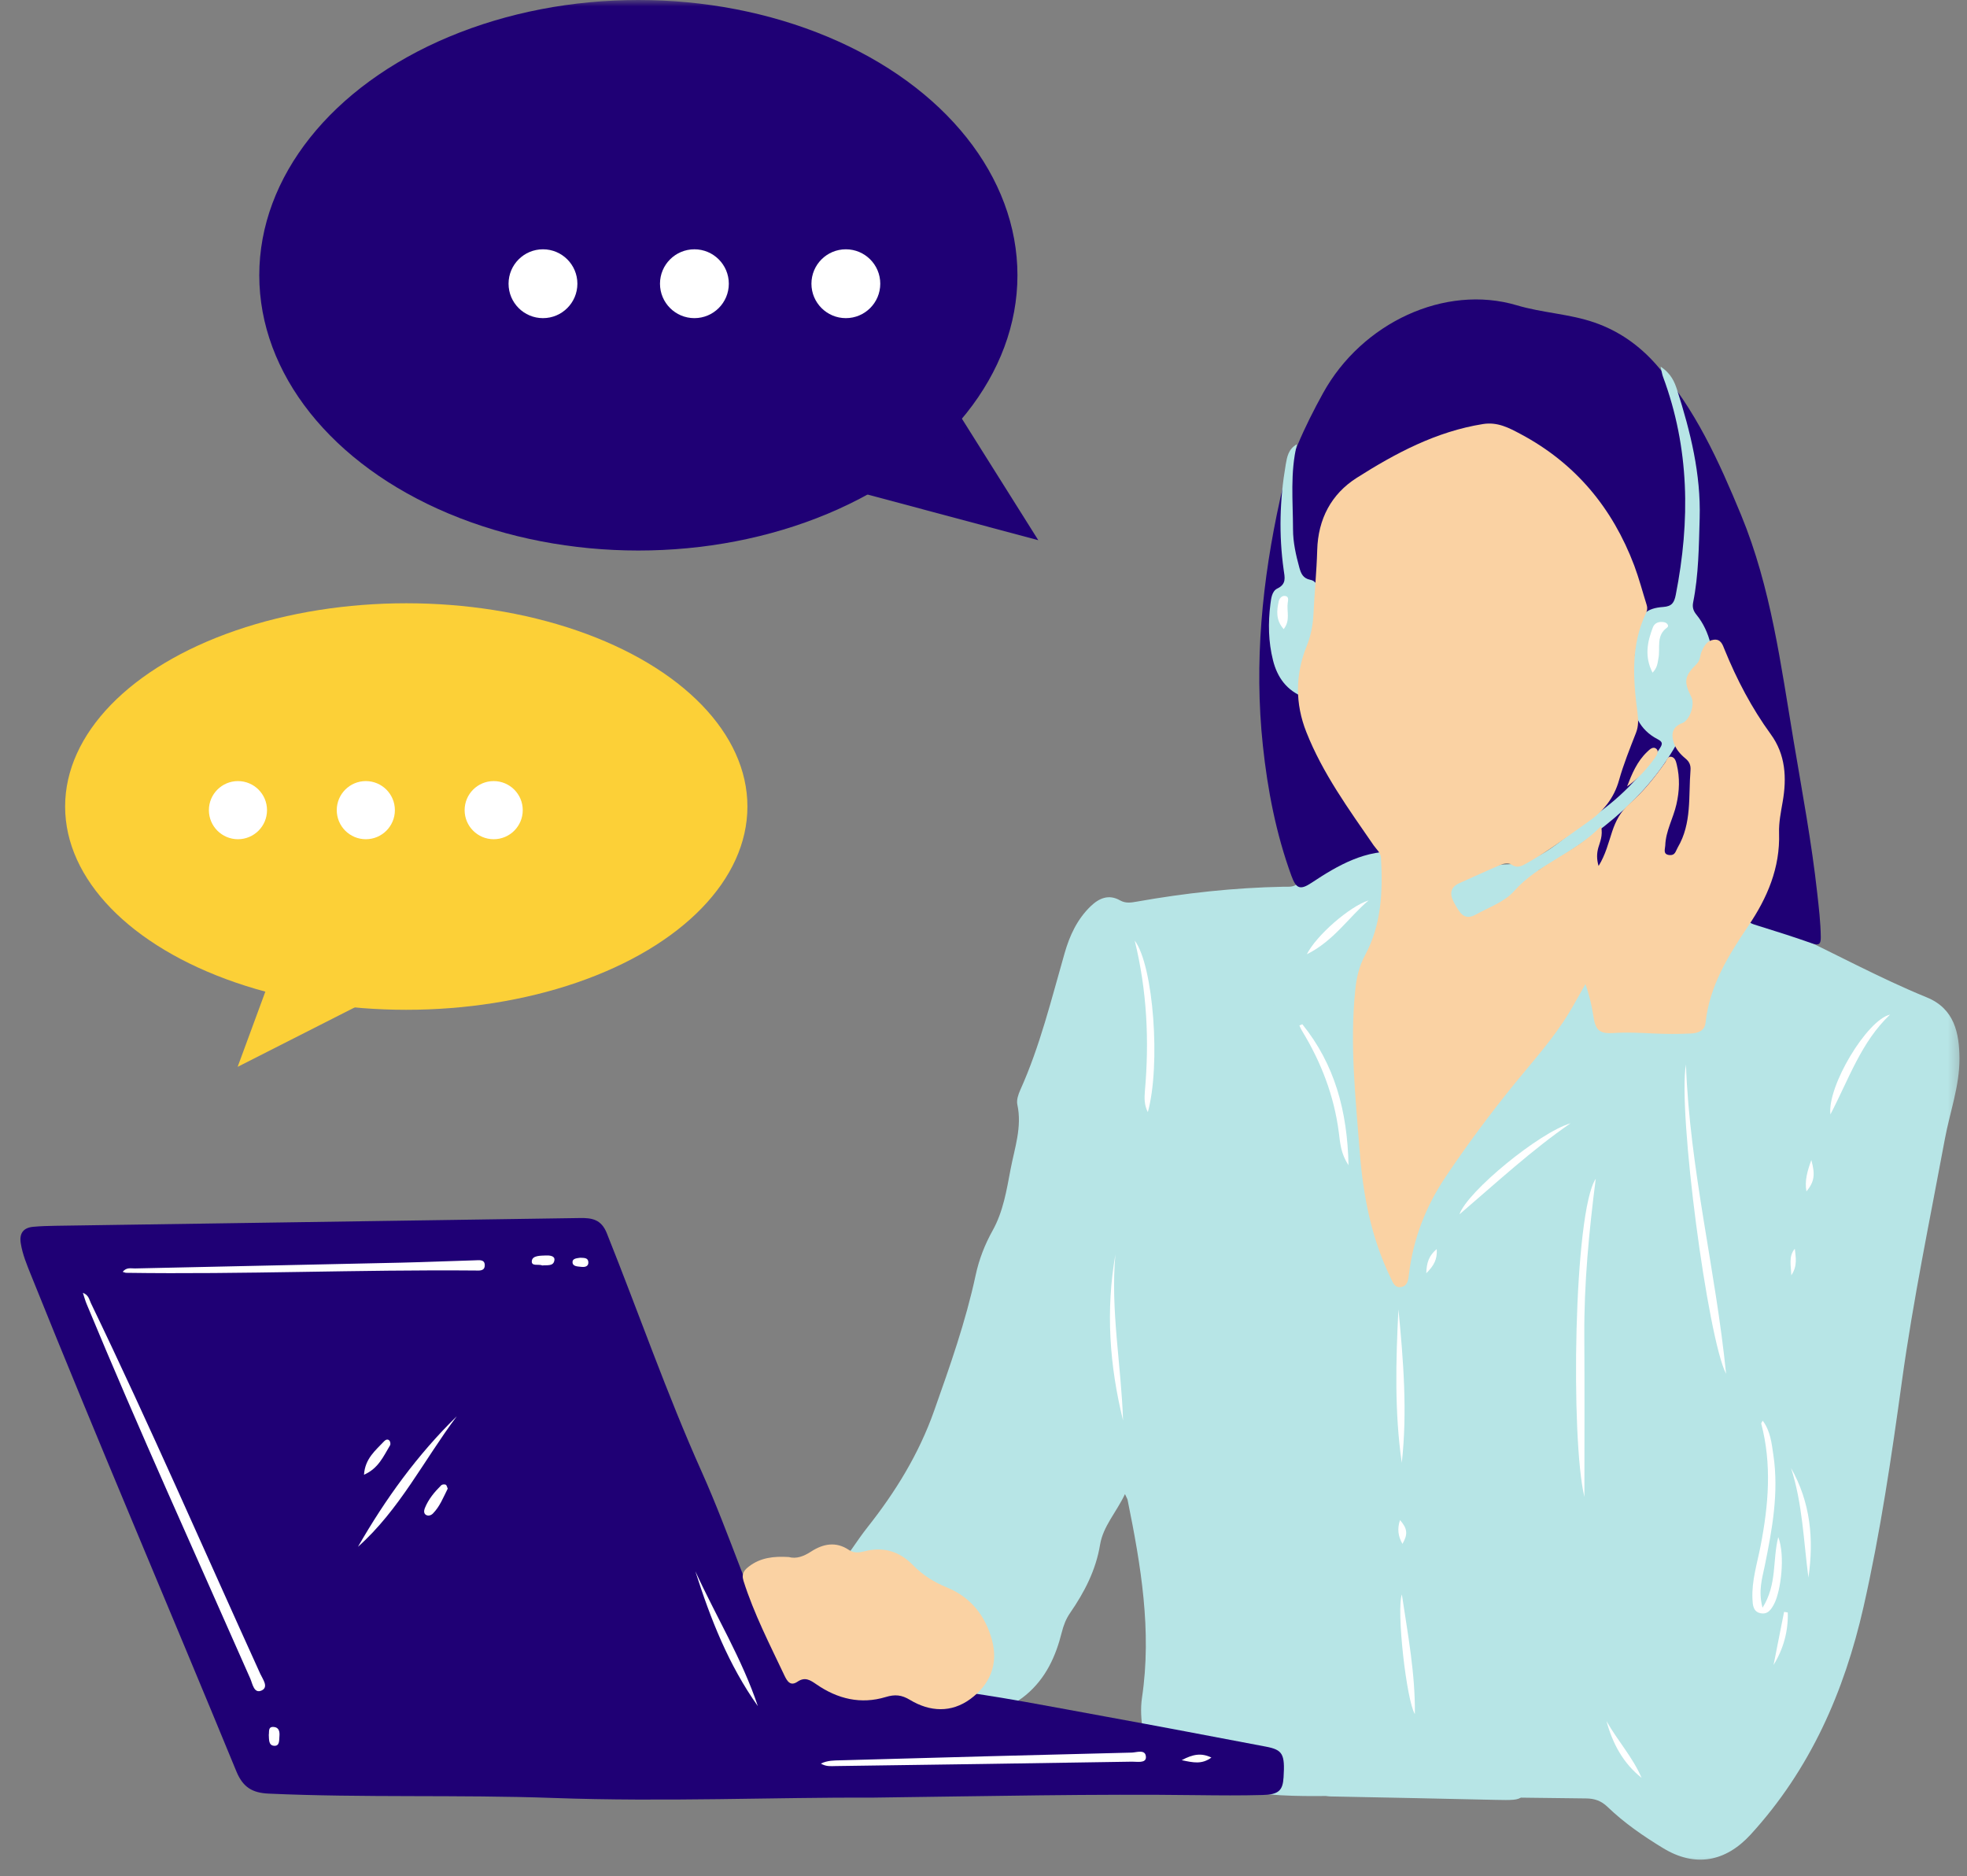
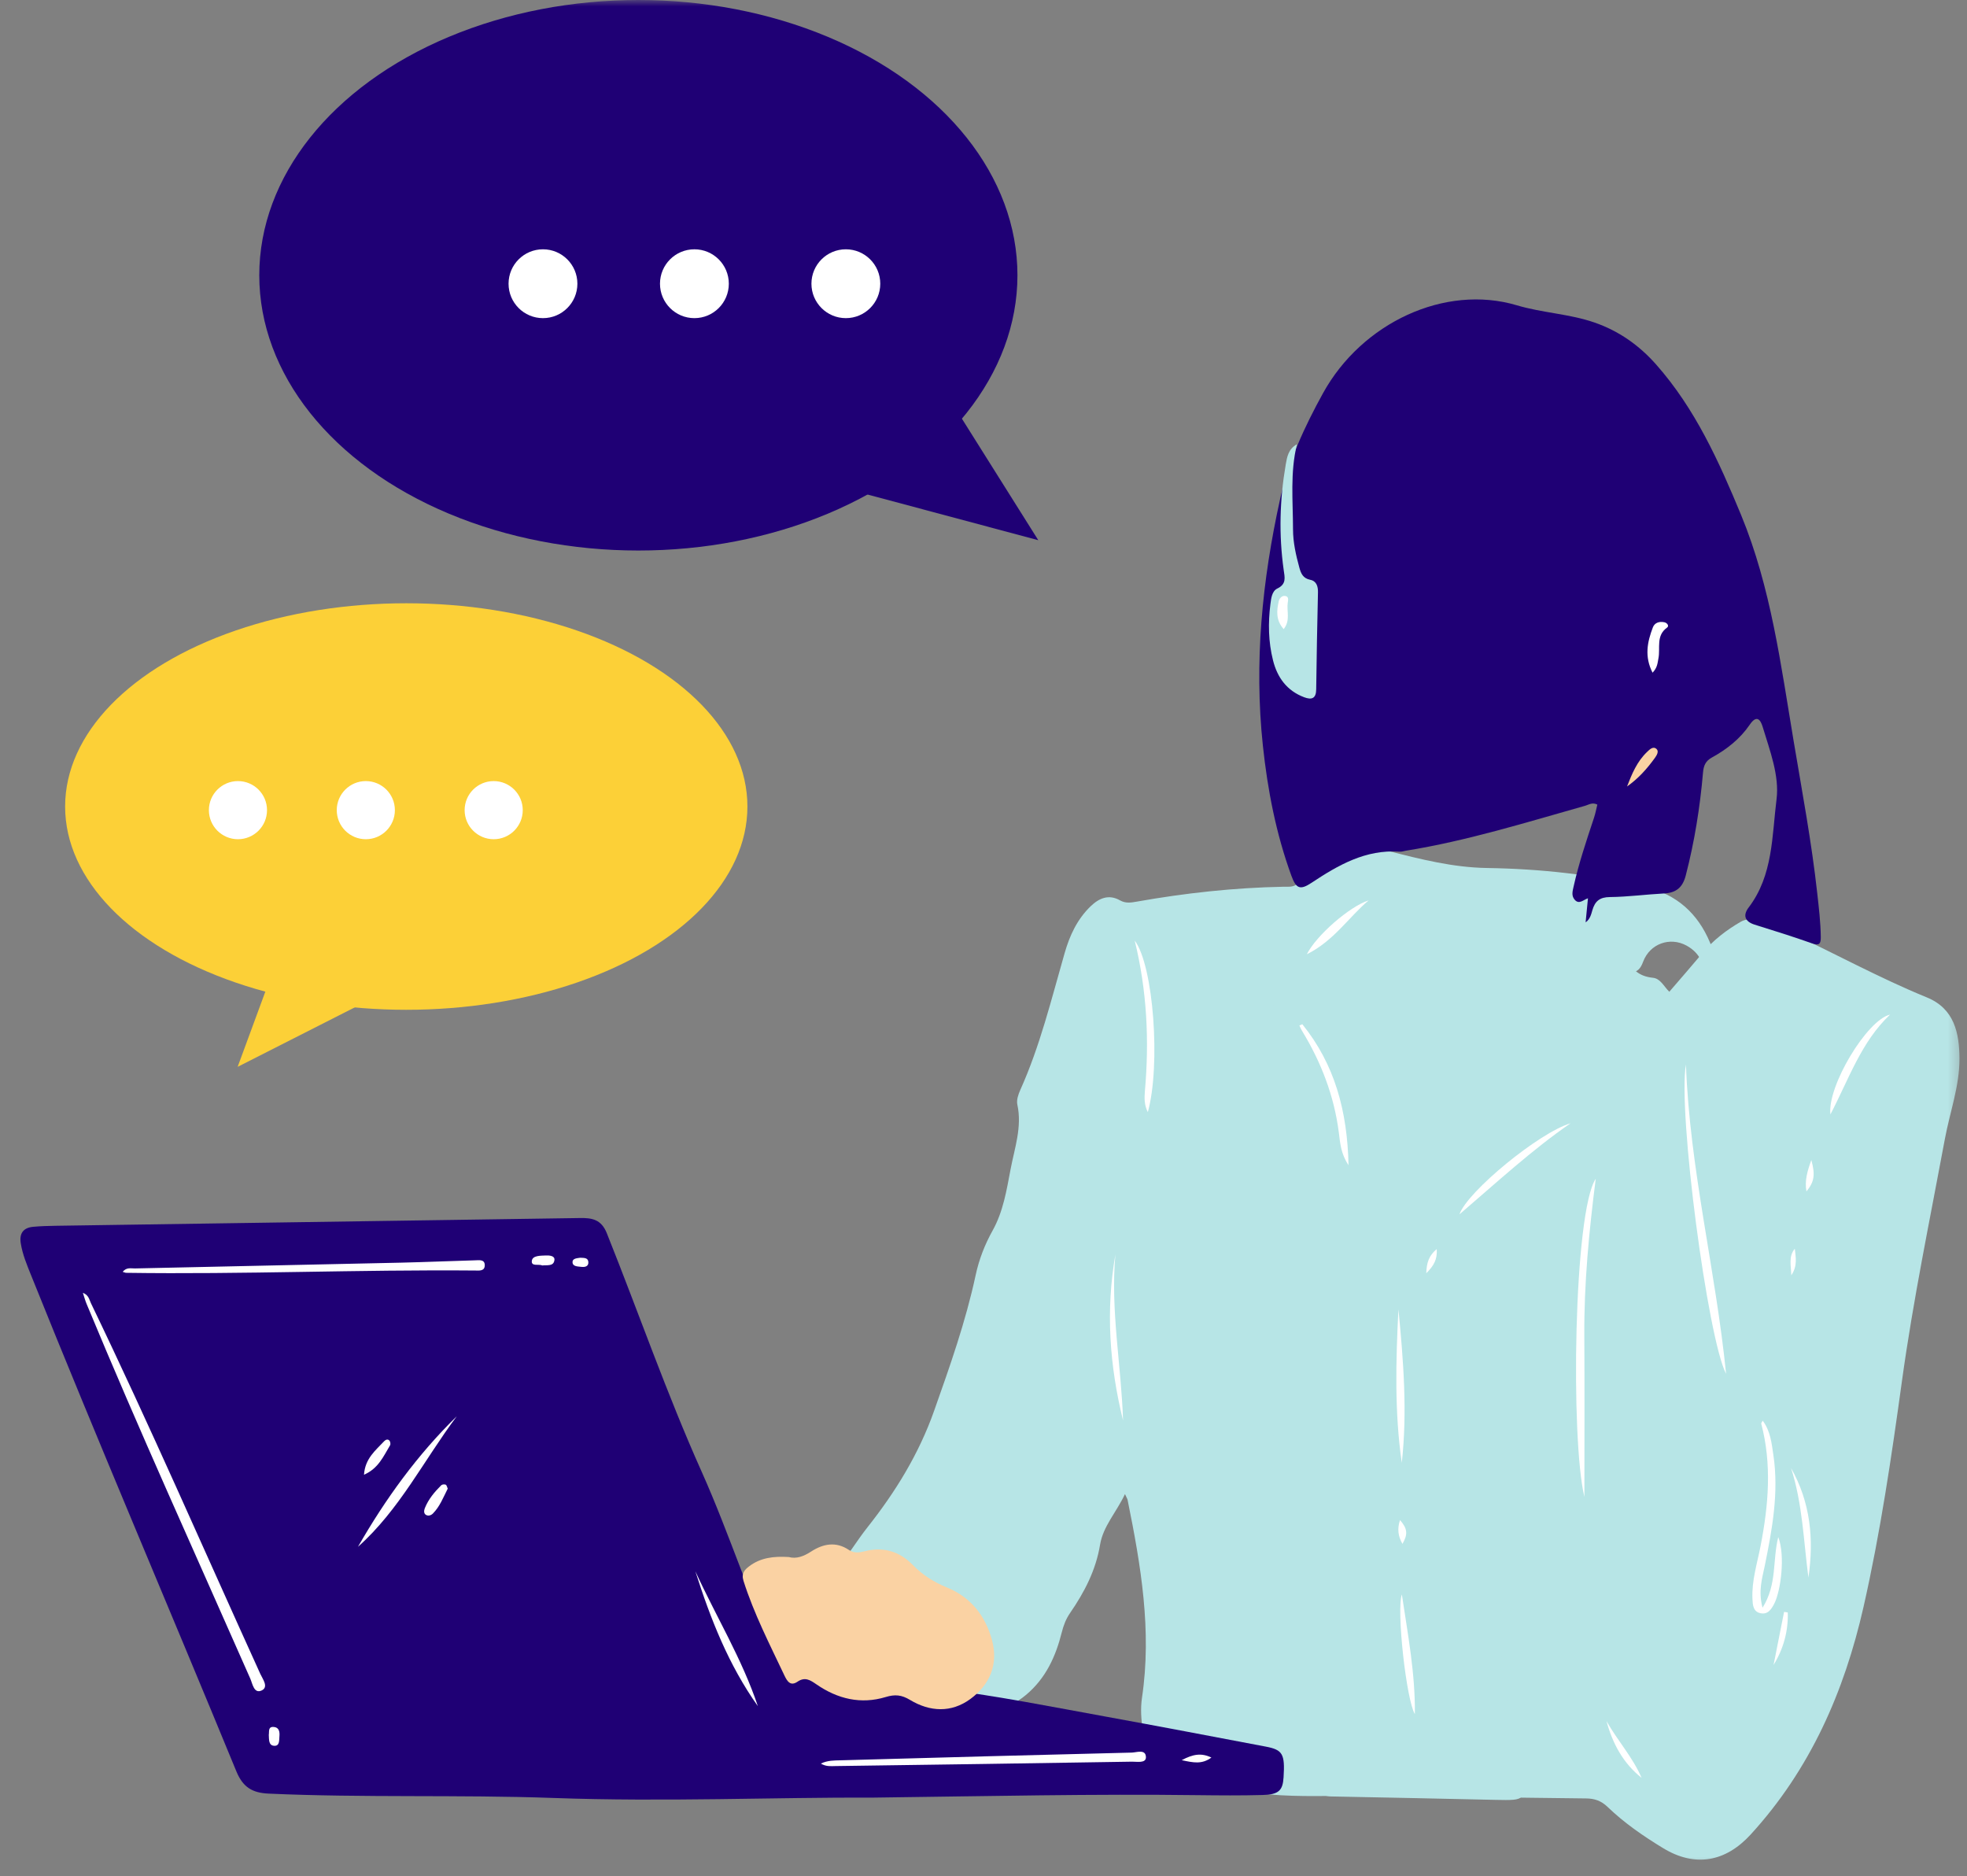
<svg xmlns="http://www.w3.org/2000/svg" width="151" height="144" viewBox="0 0 151 144" fill="none">
  <rect x="0" y="0" width="151" height="144" fill="#808080" stroke="none" />
  <mask id="mask0_1539_7080" style="mask-type:luminance" maskUnits="userSpaceOnUse" x="0" y="0" width="151" height="144">
    <path d="M150.661 0H0.339V143.512H150.661V0Z" fill="white" />
  </mask>
  <g mask="url(#mask0_1539_7080)">
    <path d="M128.14 76.131C129.016 75.113 129.881 74.124 130.726 73.115C131.545 72.14 132.534 71.389 133.628 70.751C134.068 70.496 134.499 70.569 134.936 70.647C135.731 70.786 136.46 71.134 137.195 71.473C140.78 73.147 144.249 75.055 147.917 76.557C150.032 77.421 150.411 79.286 150.422 81.261C150.428 83.376 149.682 85.374 149.3 87.43C148.154 93.61 146.867 99.764 146.008 105.994C145.206 111.809 144.356 117.612 143.057 123.339C141.578 129.859 138.96 135.816 134.395 140.807C132.462 142.921 130.113 143.348 127.66 141.848C126.149 140.929 124.683 139.92 123.401 138.684C122.918 138.223 122.417 138.046 121.763 138.04C115.778 137.979 109.795 137.86 103.809 137.843C101.367 137.837 98.931 137.953 96.501 137.626C95.922 137.547 95.549 137.196 95.083 136.988C93.078 136.094 91.241 134.905 89.262 133.78C89.176 134.386 89.404 134.833 89.61 135.285C89.743 135.572 89.968 135.888 89.584 136.138C89.254 136.355 88.909 136.292 88.591 136.074C88.337 135.903 88.166 135.645 88.134 135.358C87.949 133.673 87.408 132.043 87.668 130.3C88.432 125.169 87.582 120.144 86.563 115.135C86.546 115.045 86.488 114.964 86.361 114.68C85.707 116.066 84.686 117.145 84.451 118.551C84.127 120.526 83.248 122.208 82.145 123.809C81.827 124.27 81.642 124.758 81.506 125.3C81.046 127.144 80.279 128.818 78.781 130.079C77.242 131.373 75.52 131.634 73.631 131.065C73.272 130.958 72.948 130.842 72.913 130.407C72.879 129.992 73.128 129.752 73.454 129.566C73.651 129.456 73.854 129.366 74.062 129.267C75.561 128.586 75.931 127.907 75.639 126.283C75.514 125.584 75.3 124.908 74.916 124.294C74.123 123.026 73.148 122.304 71.496 122.577C69.615 122.884 67.709 122.916 66.008 121.73C65.603 121.446 65.143 122.008 64.538 121.64C63.881 121.243 63.806 121.002 64.208 120.503C65.062 119.453 65.756 118.29 66.595 117.226C68.739 114.517 70.53 111.617 71.704 108.302C72.922 104.866 74.132 101.443 74.898 97.873C75.156 96.67 75.598 95.53 76.2 94.451C77.016 92.987 77.273 91.354 77.58 89.741C77.89 88.109 78.471 86.502 78.098 84.782C78.023 84.437 78.17 84.005 78.324 83.66C79.845 80.281 80.71 76.694 81.729 73.153C82.119 71.795 82.695 70.56 83.716 69.568C84.367 68.939 85.114 68.614 85.984 69.11C86.424 69.359 86.853 69.278 87.295 69.2C91.004 68.544 94.739 68.135 98.506 68.063C98.853 68.057 99.2 68.112 99.527 67.894C100.337 67.352 100.927 67.732 101.376 68.44C101.708 68.962 101.818 69.577 101.983 70.162C103.673 76.183 103.716 82.32 103.303 88.5C102.86 95.141 103.329 101.783 103.363 108.43C103.404 115.425 103.479 122.426 102.944 129.415C102.817 131.109 102.802 131.109 104.477 131.109C106.985 131.109 109.497 131.103 112.008 131.097C112.477 131.097 112.908 131.17 113.243 130.616C113.492 130.201 114.12 130.268 114.591 130.248C115.156 130.219 115.196 130.05 115.153 129.485C114.531 121.202 113.278 112.948 114.042 104.602C114.351 101.232 115.185 97.992 116.533 94.901C117.716 92.18 119.009 89.512 120.467 86.931C120.829 86.293 121.014 85.649 121.02 84.915C121.06 81.621 121.431 78.35 121.827 75.081C121.917 74.35 122.203 73.712 122.643 73.144C123.323 72.262 124.373 72.326 124.787 73.358C125.192 74.368 125.788 74.939 126.881 75.049C127.469 75.107 127.72 75.705 128.143 76.119L128.14 76.131Z" fill="#B7E5E6" />
    <path d="M97.761 108.299C97.657 102.302 98.1 96.374 99.795 90.585C100.238 89.071 100.625 87.528 101.207 86.067C101.751 84.707 101.438 83.552 100.767 82.398C100.079 81.215 99.144 80.24 98.074 79.396C97.076 78.611 96.992 78.283 97.715 77.236C98.152 76.606 97.758 76.546 97.31 76.464C95.811 76.203 94.313 76.099 92.8 76.348C92.406 76.412 91.917 76.621 91.651 76.163C91.382 75.696 91.804 75.354 92.088 75.093C93.861 73.457 95.623 71.801 97.472 70.252C99.445 68.602 101.435 66.963 103.643 65.624C104.569 65.061 105.483 65.035 106.571 65.316C109.053 65.954 111.558 66.584 114.151 66.624C118.25 66.688 122.298 67.126 126.293 68.071C128.697 68.64 130.335 70.096 131.278 72.364C132.157 74.478 133.005 76.601 133.578 78.822C133.884 80.011 133.644 80.301 132.441 80.188C132.313 80.177 132.172 80.191 132.059 80.145C131.619 79.968 131.026 80.554 130.769 80.064C130.572 79.686 130.728 79.118 130.751 78.634C130.8 77.508 130.904 76.38 130.907 75.255C130.907 74.13 130.523 73.158 129.478 72.584C128.205 71.882 126.655 72.43 126.137 73.819C125.943 74.341 125.714 74.617 125.153 74.666C124.655 74.71 124.155 74.965 123.932 75.371C122.894 77.262 121.12 78.724 121.632 81.421C122.002 83.37 121.395 85.507 121.207 87.56C121.189 87.743 121.074 87.926 120.978 88.088C117.405 94.01 115.872 100.562 115.108 107.336C114.628 111.568 114.489 115.816 114.671 120.08C114.897 125.407 115.704 130.654 116.708 135.882C117.151 138.194 117.174 138.2 114.804 138.15C110.624 138.063 106.443 137.962 102.266 137.889C101.632 137.878 101.297 137.712 101.117 137.034C99.078 129.363 97.969 121.562 97.779 113.63C97.735 111.858 97.773 110.083 97.773 108.311L97.758 108.305L97.761 108.299Z" fill="#B7E5E6" />
    <path d="M67.107 137.976C59.562 137.945 51.033 138.313 42.51 138.005C35.208 137.742 27.906 138 20.606 137.669C19.351 137.611 18.642 137.164 18.147 135.967C12.925 123.267 7.512 110.643 2.394 97.902C2.07 97.096 1.729 96.29 1.593 95.423C1.471 94.666 1.793 94.234 2.548 94.164C3.123 94.109 3.705 94.097 4.281 94.086C17.696 93.885 31.114 93.688 44.529 93.491C45.435 93.477 46.155 93.587 46.581 94.651C49.025 100.753 51.181 106.971 53.868 112.971C56.029 117.797 57.592 122.867 59.889 127.635C60.207 128.293 60.537 128.502 61.26 128.455C64.283 128.261 67.307 128.449 70.33 128.455C70.741 128.455 71.062 128.519 71.29 128.928C71.536 129.369 71.953 129.601 72.471 129.665C76.651 130.187 80.783 131.016 84.928 131.767C89.011 132.51 93.087 133.287 97.163 134.061C98.471 134.308 98.648 134.627 98.535 136.422C98.474 137.428 98.164 137.742 96.938 137.776C95.266 137.823 93.593 137.808 91.921 137.788C83.974 137.686 76.026 137.863 67.098 137.976H67.101H67.107Z" fill="#1F0075" />
    <path d="M121.723 70.786C121.781 70.203 121.839 69.629 121.903 68.947C121.55 69.066 121.223 69.446 120.89 69.066C120.615 68.756 120.719 68.414 120.797 68.06C121.197 66.265 121.784 64.525 122.363 62.779C122.473 62.448 122.539 62.103 122.623 61.758C122.241 61.558 121.955 61.772 121.665 61.853C117.117 63.138 112.596 64.545 107.915 65.299C107.758 65.325 107.596 65.386 107.44 65.371C104.842 65.186 102.742 66.395 100.685 67.758C99.82 68.332 99.501 68.225 99.137 67.222C97.957 63.994 97.308 60.63 96.947 57.234C96.267 50.856 96.892 44.545 98.269 38.307C98.905 35.425 100.149 32.745 101.564 30.178C104.547 24.772 110.923 21.794 116.438 23.432C118.414 24.021 120.462 24.085 122.394 24.752C124.263 25.396 125.826 26.498 127.13 27.971C130.125 31.356 131.95 35.398 133.657 39.525C135.957 45.102 136.709 51.033 137.696 56.906C138.347 60.783 139.073 64.652 139.504 68.561C139.629 69.684 139.762 70.803 139.776 71.931C139.782 72.462 139.643 72.601 139.09 72.404C137.638 71.888 136.168 71.433 134.696 70.972C133.926 70.731 133.793 70.238 134.236 69.658C136.119 67.19 136.024 64.162 136.38 61.343C136.608 59.533 135.862 57.602 135.312 55.783C135.141 55.215 134.843 54.855 134.32 55.627C133.585 56.706 132.567 57.512 131.424 58.138C130.938 58.402 130.782 58.753 130.735 59.293C130.504 61.961 130.084 64.597 129.41 67.195C129.167 68.141 128.655 68.532 127.729 68.579C126.349 68.651 124.969 68.84 123.592 68.854C122.808 68.86 122.441 69.165 122.238 69.872C122.146 70.194 122.056 70.554 121.738 70.786H121.732H121.723Z" fill="#1F0075" />
-     <path d="M127.469 28.136C128.291 28.673 128.551 29.32 128.751 29.943C129.772 33.142 130.576 36.385 130.478 39.783C130.414 41.944 130.402 44.108 129.977 46.239C129.902 46.616 129.992 46.895 130.246 47.202C132.303 49.725 131.806 54.449 129.283 56.506C129.057 56.691 128.84 56.871 128.693 57.132C126.15 61.624 122.12 64.472 117.794 66.981C117.355 67.236 117.025 67.544 116.695 67.967C115.717 69.211 114.308 69.936 112.824 70.383C111.953 70.644 111.803 69.669 111.496 69.118C111.21 68.602 111.334 68.069 111.901 67.81C113.102 67.265 114.32 66.375 115.544 66.352C118.413 66.296 120.016 64.2 122.065 62.837C124.194 61.421 126.002 59.623 127.411 57.451C127.637 57.106 127.66 56.949 127.246 56.735C125.866 56.024 125.296 54.742 125.287 53.307C125.276 51.703 125.467 50.09 125.669 48.492C125.837 47.179 126.384 46.677 127.689 46.587C128.357 46.541 128.528 46.239 128.643 45.656C129.757 39.986 129.705 34.389 127.66 28.908C127.596 28.737 127.57 28.548 127.475 28.134L127.469 28.136Z" fill="#B7E5E6" />
    <path d="M99.564 34.099C99.029 36.263 99.258 38.452 99.261 40.627C99.261 41.631 99.484 42.605 99.747 43.568C99.871 44.02 100.03 44.392 100.58 44.502C101.06 44.598 101.188 45.001 101.176 45.474C101.121 47.953 101.069 50.427 101.04 52.907C101.034 53.626 100.69 53.733 100.111 53.516C98.792 53.017 98.057 52.008 97.725 50.685C97.366 49.264 97.343 47.817 97.525 46.364C97.583 45.917 97.641 45.375 98.057 45.172C98.775 44.827 98.624 44.319 98.543 43.736C98.164 41.039 98.24 38.342 98.7 35.662C98.801 35.088 98.896 34.462 99.564 34.099Z" fill="#B7E5E6" />
-     <path d="M122.914 63.425C123.056 64.156 122.833 64.597 122.7 65.055C122.579 65.493 122.559 65.922 122.718 66.468C123.259 65.595 123.473 64.69 123.762 63.82C124.031 63.011 124.404 62.297 125.064 61.72C126.132 60.781 127.023 59.678 127.838 58.513C127.957 58.344 128.015 58.037 128.296 58.086C128.588 58.141 128.66 58.446 128.718 58.681C128.964 59.699 128.929 60.711 128.692 61.743C128.449 62.811 127.87 63.785 127.836 64.902C127.824 65.18 127.633 65.589 128.174 65.632C128.605 65.664 128.631 65.328 128.796 65.044C129.887 63.188 129.612 61.126 129.774 59.124C129.806 58.718 129.678 58.458 129.378 58.211C128.978 57.88 128.634 57.483 128.478 56.978C128.267 56.306 128.414 55.772 129.14 55.502C129.713 55.291 130.13 54.09 129.84 53.507C129.25 52.315 129.279 51.923 130.251 50.958C130.549 50.659 130.491 50.314 130.63 50.001C130.824 49.574 131.038 49.177 131.547 49.105C132.112 49.026 132.245 49.502 132.395 49.87C133.332 52.17 134.472 54.345 135.936 56.358C137.073 57.915 137.172 59.696 136.85 61.54C136.712 62.332 136.547 63.141 136.573 63.936C136.659 66.613 135.673 68.907 134.218 71.061C132.679 73.341 131.235 75.661 130.931 78.495C130.859 79.162 130.303 79.301 129.794 79.327C128.834 79.376 127.864 79.368 126.904 79.324C125.906 79.278 124.916 79.222 123.915 79.289C122.778 79.365 122.483 79.095 122.316 77.984C122.194 77.187 122.015 76.409 121.711 75.531C121.26 76.32 120.872 77.039 120.447 77.74C119.258 79.707 117.713 81.406 116.272 83.178C114.403 85.481 112.635 87.856 110.98 90.321C109.444 92.61 108.478 95.107 108.154 97.85C108.108 98.245 108.053 98.677 107.604 98.778C107.06 98.9 106.921 98.424 106.739 98.047C105.267 95.011 104.642 91.763 104.384 88.428C104.063 84.283 103.606 80.142 104.04 75.974C104.135 75.035 104.332 74.162 104.795 73.309C106.051 70.983 106.158 68.44 106.016 65.867C105.996 65.438 105.666 65.197 105.452 64.887C103.536 62.103 101.537 59.362 100.285 56.195C99.42 54.014 99.422 51.784 100.311 49.589C100.629 48.8 100.785 47.994 100.829 47.147C100.907 45.505 101.072 43.867 101.118 42.222C101.184 39.842 102.197 37.922 104.147 36.68C107.138 34.781 110.26 33.119 113.842 32.548C114.97 32.368 115.852 32.846 116.749 33.325C120.941 35.561 123.785 38.986 125.455 43.409C125.825 44.398 126.094 45.43 126.412 46.439C126.484 46.668 126.453 46.863 126.348 47.083C125.191 49.522 125.362 52.092 125.698 54.658C125.77 55.212 125.799 55.714 125.588 56.253C125.119 57.454 124.633 58.655 124.286 59.893C123.895 61.279 123.074 62.271 121.928 63.072C120.374 64.156 118.873 65.325 117.212 66.253C116.842 66.462 116.486 66.674 116.055 66.375C115.754 66.166 115.418 66.285 115.129 66.41C114.096 66.85 113.075 67.323 112.048 67.779C111.223 68.144 111.307 68.736 111.669 69.365C112.022 69.977 112.363 70.719 113.283 70.203C114.296 69.64 115.499 69.226 116.228 68.402C118.1 66.288 120.875 65.513 122.909 63.411H122.92L122.914 63.425Z" fill="#FAD2A3" />
    <path d="M60.54 119.508C61.13 119.674 61.694 119.462 62.27 119.088C63.193 118.49 64.18 118.302 65.166 118.966C65.559 119.227 65.953 119.178 66.367 119.071C67.805 118.702 69.043 119.065 70.073 120.12C70.828 120.895 71.701 121.443 72.711 121.855C74.531 122.6 75.653 124.033 76.154 125.895C76.652 127.748 75.992 129.308 74.493 130.407C73.021 131.486 71.38 131.393 69.862 130.48C69.21 130.085 68.701 130.042 67.995 130.256C66.083 130.836 64.301 130.404 62.681 129.288C62.209 128.963 61.804 128.684 61.223 129.079C60.688 129.444 60.436 129.064 60.219 128.606C59.09 126.219 57.881 123.873 57.077 121.344C56.892 120.756 57.164 120.489 57.52 120.216C58.388 119.558 59.403 119.439 60.54 119.511V119.506V119.508Z" fill="#FAD2A3" />
    <path d="M124.901 60.371C125.277 59.394 125.673 58.449 126.431 57.724C126.631 57.535 126.891 57.251 127.16 57.483C127.369 57.666 127.189 57.97 127.036 58.179C126.434 59.011 125.76 59.768 124.898 60.369H124.901V60.371Z" fill="#FAD2A3" />
    <path d="M6.358 99.231C6.812 99.399 6.847 99.75 6.977 100.019C11.505 109.416 15.665 118.983 19.982 128.479C20.161 128.876 20.647 129.488 20.088 129.752C19.498 130.027 19.388 129.244 19.218 128.853C15 119.279 10.66 109.758 6.653 100.095C6.546 99.84 6.474 99.573 6.364 99.236H6.361L6.358 99.231Z" fill="white" />
    <path d="M9.419 97.618C9.723 97.247 10.07 97.369 10.363 97.36C17.17 97.206 23.98 97.07 30.791 96.916C32.686 96.873 34.578 96.789 36.473 96.736C36.771 96.731 37.213 96.644 37.213 97.113C37.213 97.583 36.782 97.522 36.478 97.519C27.545 97.441 18.617 97.827 9.683 97.696C9.622 97.696 9.561 97.662 9.419 97.621H9.422L9.419 97.618Z" fill="white" />
    <path d="M63.016 135.363C63.543 135.114 64.032 135.126 64.506 135.114C71.965 134.905 79.423 134.702 86.881 134.522C87.263 134.511 87.963 134.232 87.969 134.882C87.969 135.355 87.286 135.213 86.907 135.218C79.316 135.343 71.73 135.45 64.139 135.555C63.791 135.558 63.43 135.613 63.016 135.366V135.363Z" fill="white" />
    <path d="M122.5 90.472C121.988 94.492 121.594 98.514 121.623 102.574C121.649 106.611 121.629 110.651 121.629 114.894C120.561 110.495 120.804 93.021 122.5 90.475H122.497L122.5 90.472Z" fill="white" />
    <path d="M129.425 81.702C129.711 89.724 131.713 97.511 132.506 105.451C131.097 102.751 128.788 85.298 129.425 81.702Z" fill="white" />
    <path d="M135.303 123.403C136.44 121.602 136.058 119.743 136.512 117.98C137.065 119.441 136.694 122.121 136.214 123.07C135.988 123.516 135.711 123.957 135.123 123.818C134.574 123.69 134.551 123.174 134.53 122.724C134.464 121.321 134.898 119.993 135.158 118.638C135.763 115.518 136.029 112.397 135.204 109.271C135.193 109.227 135.254 109.166 135.32 109.047C135.916 109.854 136 110.773 136.136 111.678C136.567 114.566 136.046 117.379 135.473 120.193C135.277 121.15 134.961 122.107 135.303 123.4V123.403Z" fill="white" />
    <path d="M27.481 118.725C29.588 115.054 32.041 111.663 35.064 108.708C32.547 112.064 30.664 115.892 27.481 118.725Z" fill="white" />
    <path d="M58.179 130.958C55.931 127.8 54.542 124.253 53.379 120.602C54.965 124.064 56.967 127.333 58.179 130.958Z" fill="white" />
    <path d="M87.103 72.187C88.559 74.11 89.108 81.766 88.116 85.362C87.838 84.832 87.844 84.278 87.89 83.744C88.229 79.89 88.058 76.07 87.106 72.184H87.103V72.187Z" fill="white" />
    <path d="M107.61 112.281C107.046 108.369 107.153 104.436 107.353 100.498C107.732 104.416 108.05 108.337 107.61 112.281Z" fill="white" />
    <path d="M120.566 86.218C117.598 88.259 114.945 90.722 112.037 93.207C112.645 91.452 118.162 86.928 120.566 86.218Z" fill="white" />
    <path d="M99.972 78.613C102.463 81.691 103.435 85.287 103.522 89.437C102.92 88.538 102.879 87.711 102.778 86.928C102.414 84.106 101.421 81.531 99.949 79.118C99.871 78.99 99.813 78.845 99.749 78.709C99.824 78.677 99.9 78.645 99.978 78.613H99.975H99.972Z" fill="white" />
    <path d="M85.625 96.293C85.24 100.568 86.076 104.779 86.213 109.027C85.174 104.825 84.873 100.585 85.625 96.293Z" fill="white" />
    <path d="M107.616 122.382C108.07 125.427 108.652 128.464 108.614 131.567C107.966 130.514 107.188 123.583 107.616 122.382Z" fill="white" />
    <path d="M145.093 77.877C142.88 79.968 141.931 82.825 140.516 85.536C140.253 83.404 143.311 78.289 145.093 77.877Z" fill="white" />
    <path d="M137.49 112.676C138.989 115.32 139.255 118.148 138.827 121.086C138.451 118.27 138.376 115.407 137.49 112.676Z" fill="white" />
    <path d="M100.32 73.248C101.049 71.795 103.606 69.574 105.062 69.11C103.528 70.409 102.414 72.198 100.32 73.248Z" fill="white" />
    <path d="M126.865 51.639C126.223 50.395 126.46 49.267 126.885 48.156C127.024 47.791 127.383 47.681 127.768 47.762C127.996 47.811 128.147 48.049 127.979 48.168C127.102 48.791 127.473 49.737 127.311 50.54C127.244 50.885 127.238 51.242 126.859 51.636H126.862L126.865 51.639Z" fill="white" />
    <path d="M126.02 136.46C124.608 135.343 123.792 133.829 123.326 132.107C124.162 133.589 125.331 134.862 126.02 136.46Z" fill="white" />
    <path d="M27.943 113.201C28.021 111.948 28.834 111.324 29.496 110.617C29.612 110.495 29.786 110.434 29.907 110.59C29.968 110.672 29.994 110.854 29.942 110.938C29.439 111.771 29.057 112.71 27.94 113.195L27.943 113.201Z" fill="white" />
    <path d="M34.372 114.259C34.024 114.946 33.764 115.634 33.237 116.167C33.096 116.315 32.885 116.376 32.711 116.283C32.517 116.176 32.543 115.944 32.61 115.767C32.885 115.077 33.353 114.517 33.874 114.001C33.941 113.934 34.131 113.914 34.218 113.96C34.299 114.004 34.325 114.161 34.369 114.259H34.372Z" fill="white" />
    <path d="M137.242 123.763C137.282 125.195 136.92 126.538 136.151 127.794C136.42 126.437 136.686 125.079 136.958 123.722L137.244 123.766H137.242V123.763Z" fill="white" />
    <path d="M98.543 48.289C97.933 47.599 98.002 46.877 98.164 46.155C98.213 45.932 98.387 45.723 98.633 45.74C98.957 45.766 98.888 46.059 98.856 46.262C98.76 46.912 99.078 47.614 98.546 48.287L98.543 48.289Z" fill="white" />
    <path d="M41.625 97.128C41.35 97.006 40.757 97.235 40.829 96.763C40.89 96.365 41.486 96.383 41.891 96.365C42.178 96.354 42.6 96.383 42.562 96.71C42.507 97.218 42.001 97.087 41.625 97.131V97.128Z" fill="white" />
    <path d="M20.635 133.162C20.678 132.913 20.562 132.521 21.011 132.553C21.422 132.582 21.482 132.924 21.451 133.267C21.422 133.565 21.482 134.018 21.057 134C20.606 133.98 20.658 133.516 20.635 133.165V133.162Z" fill="white" />
    <path d="M90.715 135.102C91.583 134.644 92.213 134.528 92.995 134.902C92.26 135.439 91.615 135.294 90.715 135.102Z" fill="white" />
    <path d="M138.675 91.449C138.527 90.632 138.739 89.898 139.051 89.039C139.366 90.194 139.274 90.71 138.675 91.449Z" fill="white" />
    <path d="M107.662 118.502C107.327 117.922 107.249 117.342 107.474 116.675C108.053 117.333 108.088 117.765 107.662 118.502Z" fill="white" />
    <path d="M44.541 96.539C44.827 96.554 45.143 96.525 45.166 96.87C45.192 97.224 44.877 97.27 44.622 97.238C44.359 97.203 43.942 97.227 43.951 96.858C43.954 96.583 44.321 96.574 44.541 96.539Z" fill="white" />
    <path d="M137.782 95.843C137.843 96.484 138.011 97.151 137.513 97.885C137.487 97.093 137.291 96.441 137.782 95.843Z" fill="white" />
    <path d="M109.491 97.728C109.517 96.904 109.694 96.377 110.293 95.872C110.348 96.661 110.076 97.148 109.491 97.728Z" fill="white" />
    <ellipse cx="26.189" cy="15.602" rx="26.189" ry="15.602" transform="matrix(-1 0 0 1 57.377 46.304)" fill="#FCD037" />
    <circle cx="2.231" cy="2.231" r="2.231" transform="matrix(-1 0 0 1 40.13 59.953)" fill="white" />
    <circle cx="2.231" cy="2.231" r="2.231" transform="matrix(-1 0 0 1 30.314 59.953)" fill="white" />
    <circle cx="2.231" cy="2.231" r="2.231" transform="matrix(-1 0 0 1 20.498 59.953)" fill="white" />
    <path d="M18.243 81.886L21.763 72.329L31.987 74.909L18.243 81.886Z" fill="#FCD037" />
    <path d="M79.706 41.464L73.286 31.252L62.071 36.747L79.706 41.464Z" fill="#1F0075" />
    <ellipse cx="49.005" cy="21.128" rx="29.101" ry="21.128" fill="#1F0075" />
    <rect width="28.536" height="5.284" transform="translate(39.04 19.135)" fill="#1F0075" />
    <circle cx="41.682" cy="21.777" r="2.642" fill="white" />
    <circle cx="53.307" cy="21.777" r="2.642" fill="white" />
    <circle cx="64.933" cy="21.777" r="2.642" fill="white" />
  </g>
</svg>